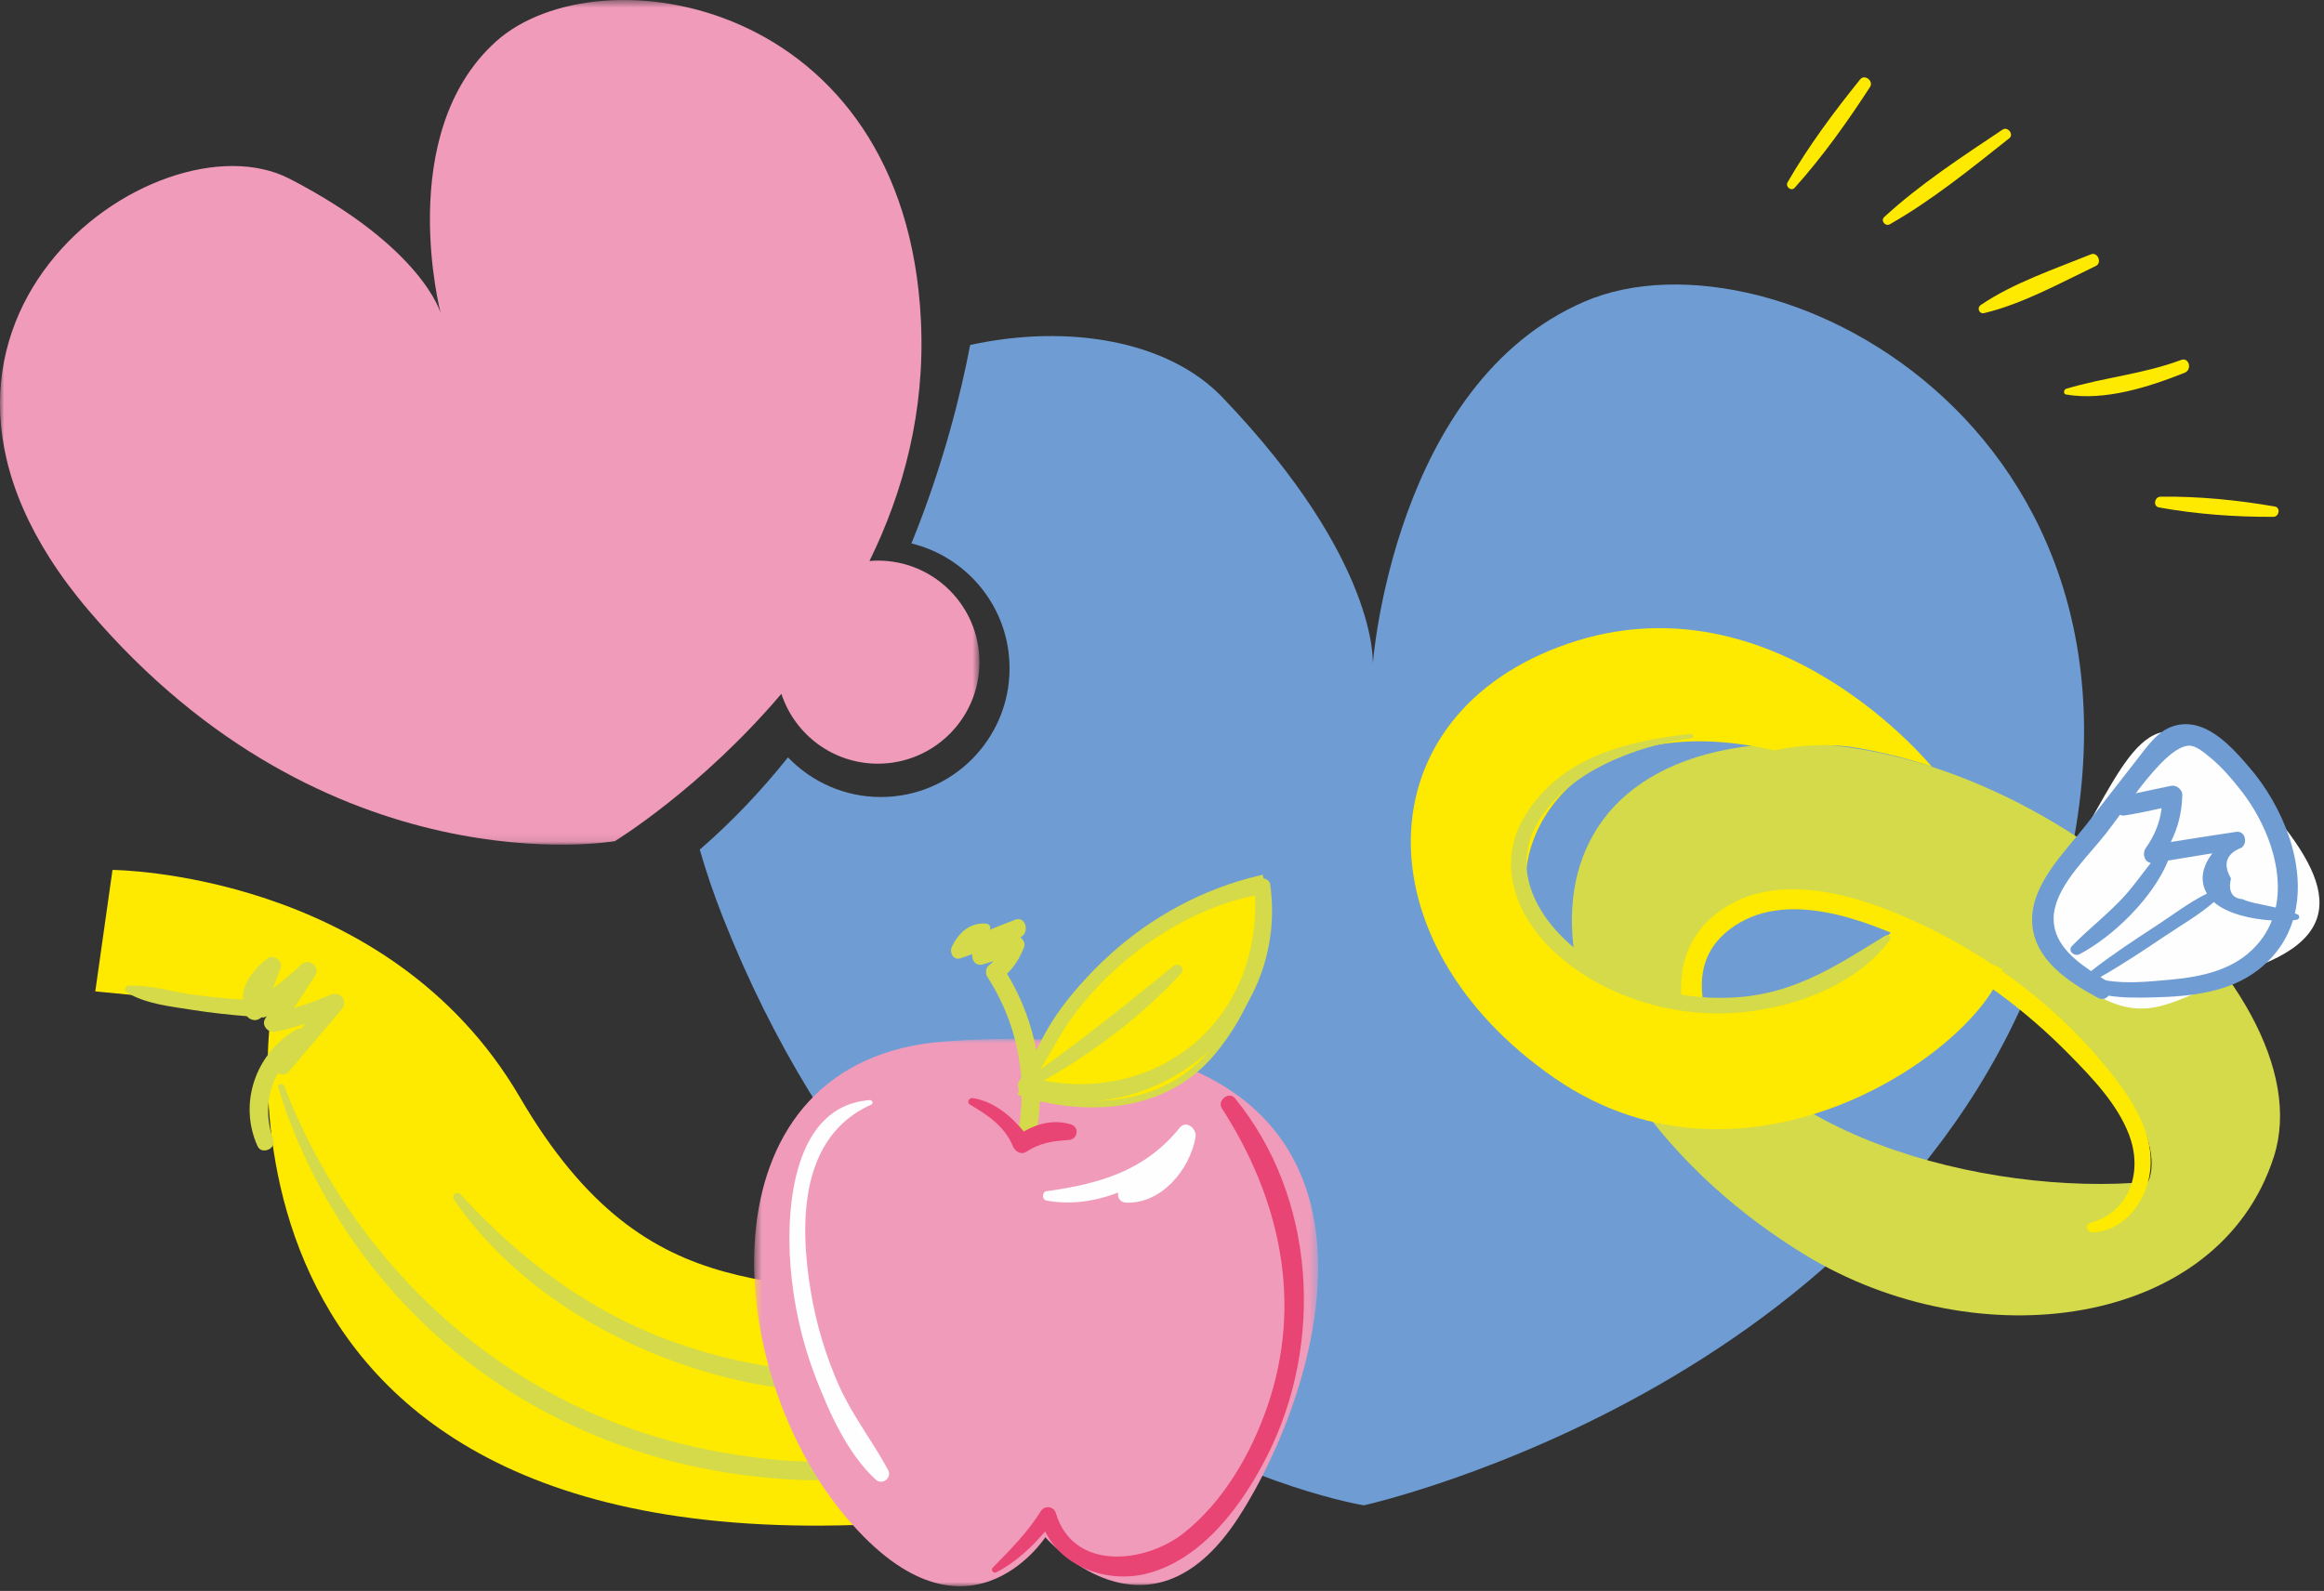
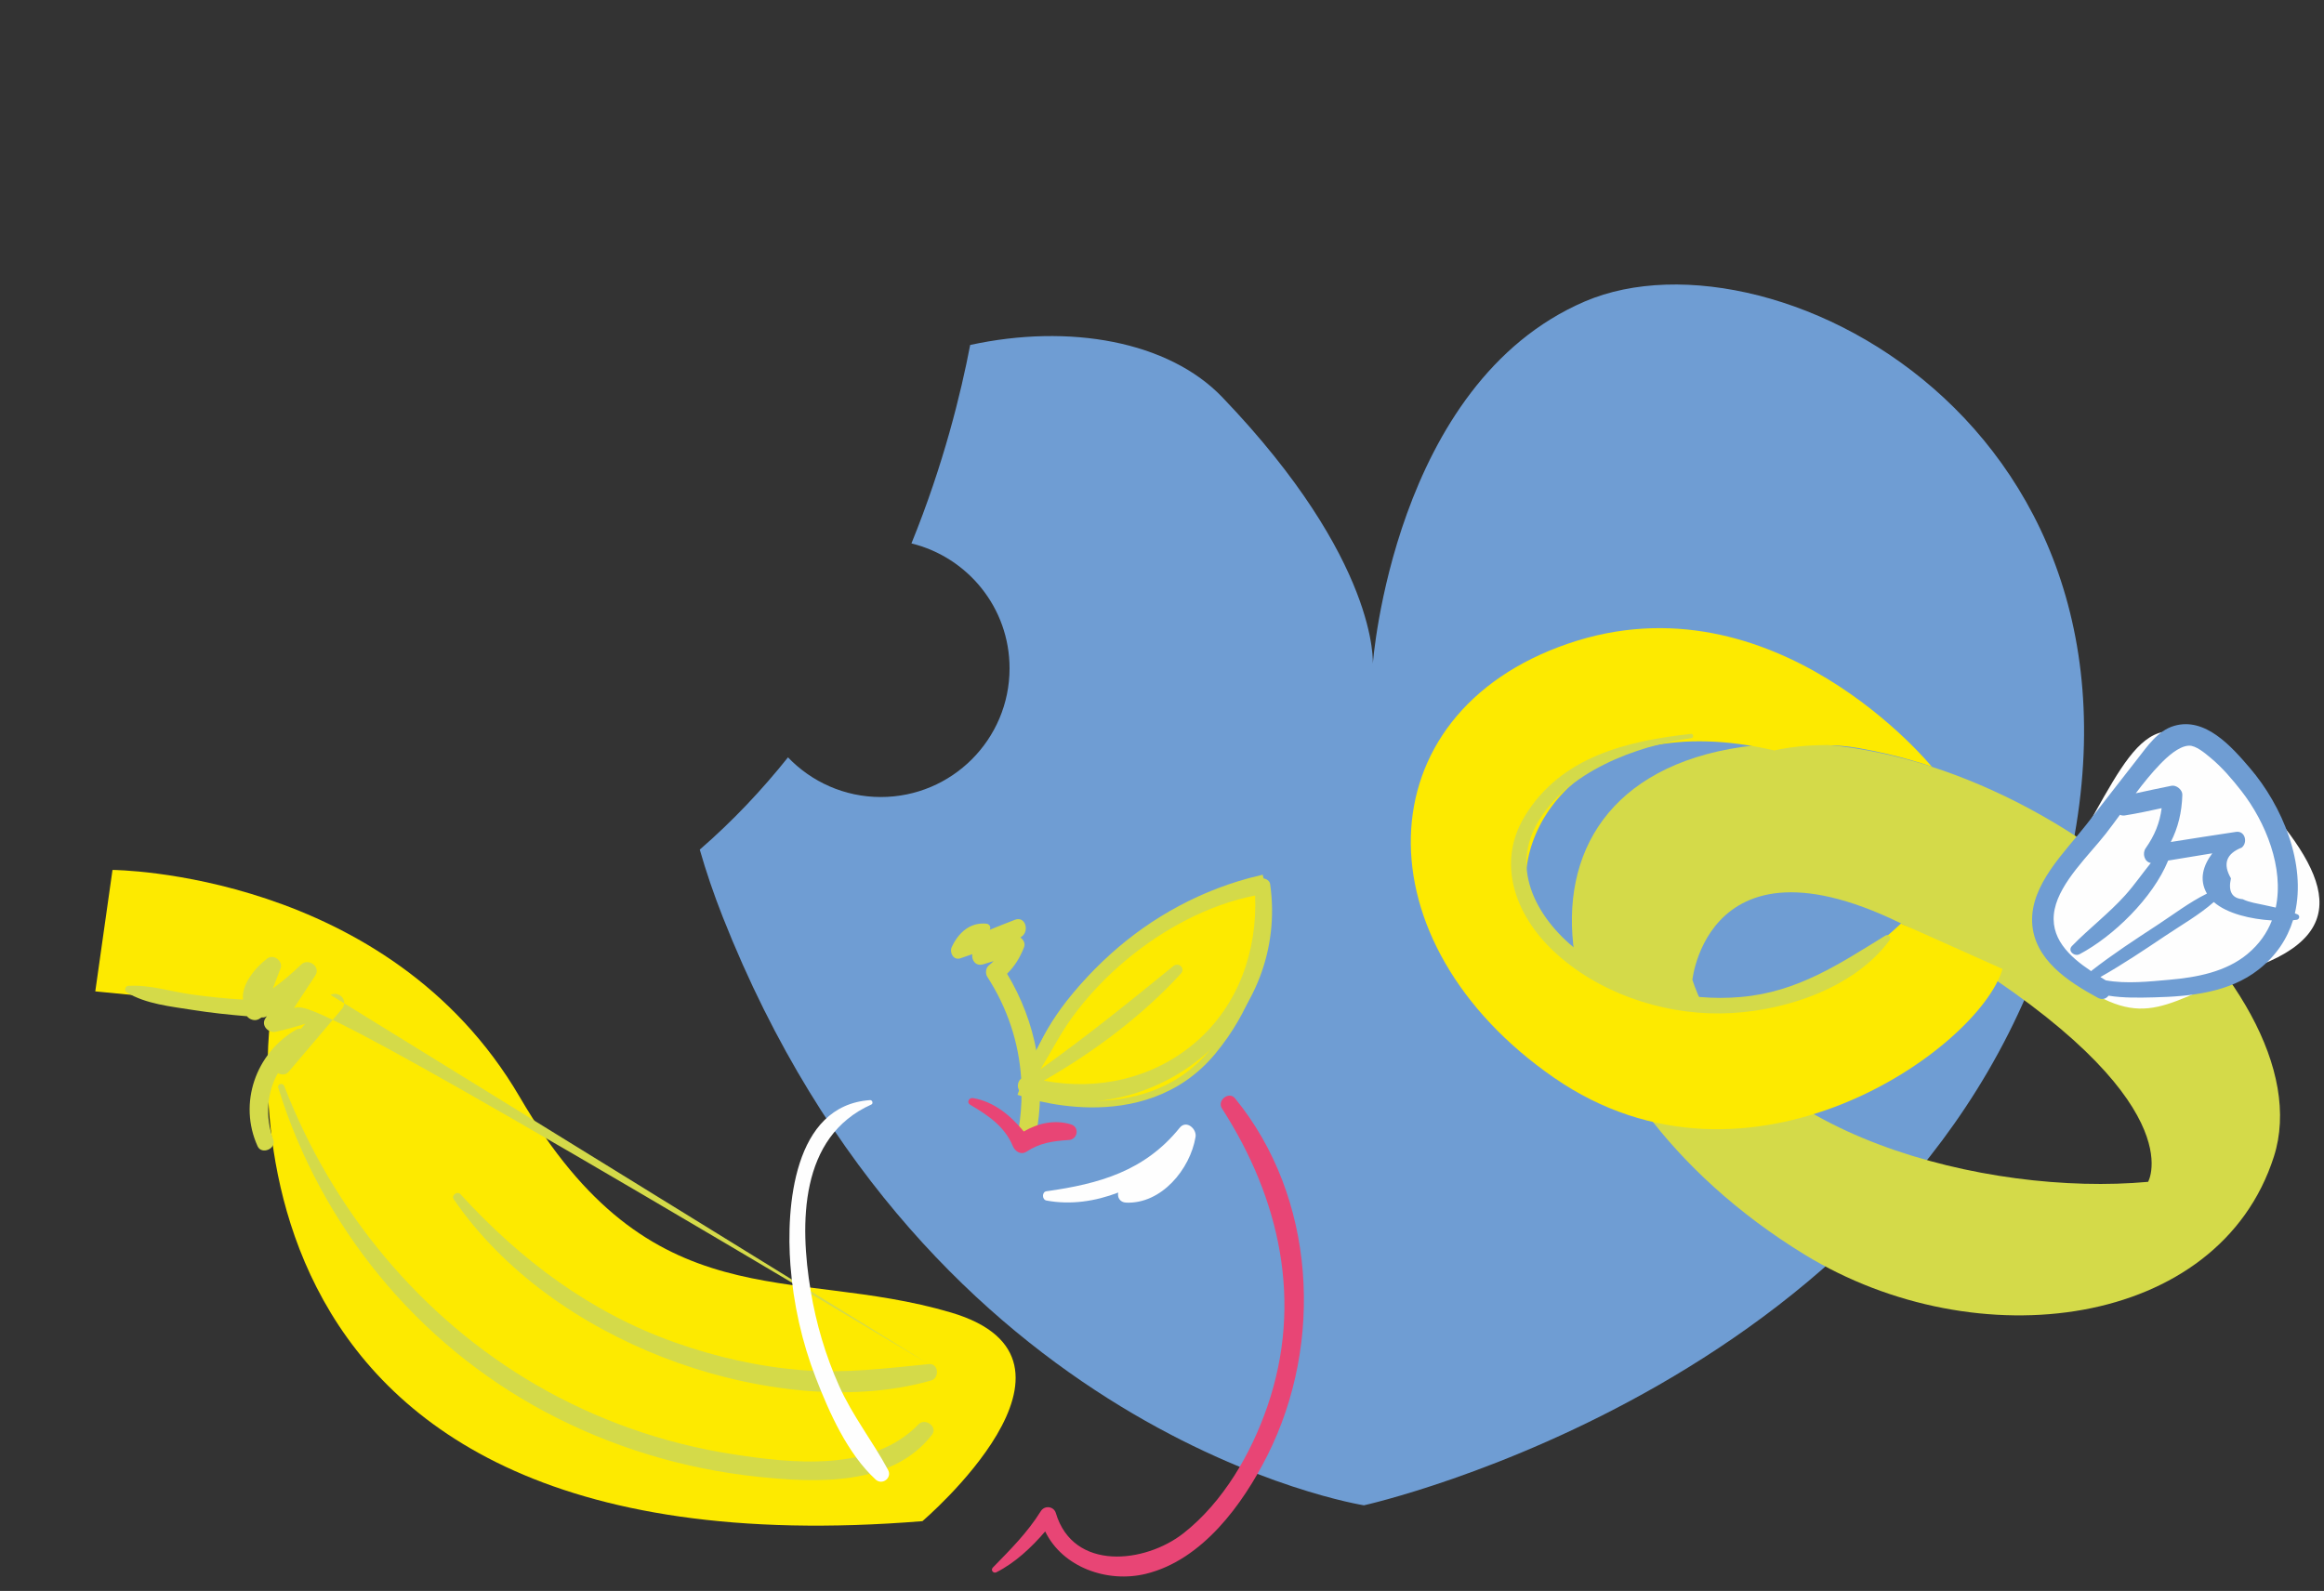
<svg xmlns="http://www.w3.org/2000/svg" xmlns:xlink="http://www.w3.org/1999/xlink" viewBox="0 0 276 189">
  <rect x="0" y="0" width="276" height="189" fill="#333333" stroke="none" />
  <defs>
-     <polygon id="ekteskap-a" points="0 .564 116.317 .564 116.317 100.902 0 100.902" />
    <polygon id="ekteskap-c" points=".56 .97 67.542 .97 67.542 65.999 .56 65.999" />
  </defs>
  <g fill="none" fill-rule="evenodd" transform="translate(0 -1)">
    <g transform="translate(0 .437)">
      <mask id="ekteskap-b" fill="#fff">
        <use xlink:href="#ekteskap-a" />
      </mask>
      <path fill="#F19BBB" d="M104.254,67.16 C103.918,67.16 103.587,67.183 103.258,67.211 C107.275,59.019 109.879,49.471 109.374,38.732 C107.563,0.222 71.031,-5.448 58.893,5.503 C46.755,16.454 52.343,37.797 52.343,37.797 C52.343,37.797 50.249,30.006 34.405,21.806 C18.561,13.607 -17.904,39.674 10.515,73.066 C38.934,106.459 73.021,100.488 73.021,100.488 C73.021,100.488 83.202,94.286 92.797,82.984 C94.379,87.803 98.906,91.285 104.254,91.285 C110.916,91.285 116.317,85.886 116.317,79.223 C116.317,72.561 110.916,67.16 104.254,67.16" mask="url(#ekteskap-b)" />
    </g>
    <path fill="#6F9DD3" d="M188.226,36.807 C165.472,46.559 163.035,79.874 163.035,79.874 C163.035,79.874 163.847,67.686 145.158,48.184 C138.777,41.526 126.997,39.416 115.219,41.981 C114.133,47.661 112.06,56.181 108.243,65.556 C114.927,67.192 119.896,73.204 119.896,80.394 C119.896,88.837 113.049,95.683 104.605,95.683 C100.27,95.683 96.365,93.871 93.582,90.972 C90.511,94.819 87.04,98.519 83.105,101.93 C83.847,104.517 84.75,107.186 85.838,109.942 C110.215,171.698 161.981,179.825 161.981,179.825 C161.981,179.825 228.042,165.198 244.294,109.127 C260.546,53.059 210.979,27.056 188.226,36.807" />
    <path fill="#D4DA49" d="M214.336,150.051 C234.809,162.572 263.502,158.847 270.048,138.406 C276.594,117.965 237.94,85.155 206.819,89.744 C175.7,94.333 182.538,130.606 214.336,150.051 M231.888,114.099 C260.604,131.809 255.11,141.398 255.11,141.398 C235.937,143.148 207.101,135.813 200.989,117.403 C200.989,117.403 203.173,96.389 231.888,114.099" />
-     <path fill="#FDEA00" d="M203.862,130.639 C204.48,131.562 205.999,130.791 205.597,129.744 C203.393,123.987 199.078,116.24 205.44,111.388 C211.874,106.481 221.479,110.231 227.881,113.3 C234.576,116.511 240.591,121.023 245.786,126.312 C248.48,129.058 251.451,132.137 252.844,135.798 C254.522,140.203 252.949,144.96 248.221,146.286 C247.563,146.471 247.855,147.399 248.466,147.39 C251.829,147.344 254.289,144.476 255.109,141.397 C256.172,137.415 254.372,133.506 252.087,130.316 C246.296,122.236 237.785,115.441 228.867,111.13 C221.348,107.496 210.424,103.703 203.238,110.029 C197.049,115.477 199.921,124.76 203.862,130.639" />
    <path fill="#FEFEFE" d="M246.138,117.449 C255.024,123.624 256.723,120.274 268.497,115.627 C280.272,110.979 275.632,103.22 265.579,92.781 C255.525,82.342 253.196,90.116 246.522,101.54 C239.846,112.964 243.143,115.366 246.138,117.449" />
    <path fill="#6F9DD3" d="M253.852,91.148 C251.819,93.741 249.805,96.35 247.783,98.952 C245.253,102.203 241.117,106.093 241.34,110.605 C241.559,115.004 245.661,117.645 249.135,119.531 C249.677,119.825 250.138,119.644 250.411,119.282 C252.189,119.571 254.105,119.524 255.841,119.482 C260.109,119.378 264.744,118.915 268.225,116.187 C270.343,114.528 271.645,112.508 272.322,110.317 C272.472,110.302 272.623,110.288 272.759,110.267 C273.081,110.221 273.181,109.775 272.868,109.631 C272.758,109.582 272.651,109.548 272.541,109.503 C273.914,103.643 271.072,96.752 267.185,92.221 C265.047,89.728 261.904,86.12 258.176,87.237 C256.247,87.816 255.022,89.656 253.852,91.148 M248.353,116.372 C245.757,114.639 243.307,112.384 244.016,108.999 C244.695,105.762 248.101,102.579 250.072,100.057 C250.644,99.323 251.206,98.561 251.767,97.792 C251.933,97.871 252.125,97.906 252.342,97.872 C253.811,97.639 255.265,97.325 256.718,97.008 C256.501,98.743 255.887,100.252 254.824,101.763 C254.391,102.377 254.67,103.406 255.433,103.516 C254.405,104.791 253.468,106.156 252.372,107.372 C250.417,109.536 248.105,111.295 246.075,113.372 C245.498,113.96 246.362,114.677 246.973,114.354 C250.956,112.249 255.67,107.692 257.492,103.23 C259.239,102.944 260.987,102.661 262.734,102.371 C261.676,103.788 261.116,105.445 262.096,107.157 C260.03,108.17 258.141,109.623 256.228,110.875 C253.576,112.61 250.927,114.34 248.425,116.291 C248.393,116.315 248.378,116.344 248.353,116.372 M266.928,114.317 C264.359,116.464 260.866,117.112 257.625,117.394 C255.302,117.596 252.546,117.908 250.082,117.461 C250.081,117.46 250.08,117.459 250.078,117.458 C249.87,117.332 249.659,117.202 249.445,117.069 C252.09,115.568 254.612,113.88 257.136,112.184 C259.063,110.889 261.162,109.7 262.914,108.157 C264.496,109.553 267.353,110.197 269.813,110.345 C269.247,111.806 268.316,113.16 266.928,114.317 M256.538,91.78 C257.348,90.941 258.706,89.661 259.933,89.582 C260.772,89.526 261.895,90.501 262.512,91.009 C263.885,92.143 265.098,93.567 266.187,94.963 C269.09,98.683 271.276,104.127 270.269,108.816 C269.843,108.721 269.411,108.628 268.96,108.528 C268.124,108.341 267.116,108.205 266.348,107.821 C265.068,107.72 264.601,106.892 264.949,105.34 C263.955,103.636 264.381,102.419 266.23,101.689 C266.975,101.097 266.638,99.665 265.553,99.824 C262.967,100.208 260.385,100.618 257.803,101.026 C258.679,99.312 259.114,97.491 259.177,95.422 C259.196,94.829 258.463,94.23 257.889,94.347 C256.472,94.636 255.055,94.925 253.644,95.243 C254.56,94.027 255.507,92.845 256.538,91.78" />
    <path fill="#FDEA00" d="M184.561,129.031 C207.702,145.045 234.979,125.625 237.825,116.112 L225.763,110.711 C205.597,129.744 184.167,117.513 181.623,108.834 C179.077,100.152 187.741,84.857 210.729,90.15 C210.729,90.15 215.472,88.954 220.689,89.864 C225.907,90.773 229.433,92.095 229.433,92.095 C229.433,92.095 210.714,69.088 186.251,77.452 C161.788,85.815 161.421,113.016 184.561,129.031" />
    <path fill="#D4DA49" d="M181.039,98.032 C177.699,103.601 180.01,109.706 184.4,113.894 C189.607,118.862 197.194,121.469 204.327,121.393 C211.354,121.319 220.077,118.592 224.407,112.696 C224.657,112.355 224.272,111.923 223.906,112.149 C218.362,115.558 213.494,118.84 206.772,119.437 C200.288,120.014 193.487,118.289 188.157,114.516 C183.224,111.025 179.185,104.935 182.486,98.942 C185.921,92.709 194.392,89.566 200.857,88.694 C201.183,88.65 201.141,88.145 200.81,88.182 C193.339,89.013 185.361,90.824 181.039,98.032" />
    <path fill="#FDEA00" d="M13.36,104.345 L11.316,118.772 L32.265,120.816 C32.265,120.816 20.768,188.916 109.548,181.707 C109.548,181.707 132.012,162.563 112.94,156.922 C93.869,151.283 77.408,158.187 61.735,131.341 C46.061,104.496 13.36,104.345 13.36,104.345" />
    <path fill="#D4DA49" d="M109.088,170.202 C103.566,175.923 94.028,174.852 86.877,173.732 C78.742,172.458 70.846,169.677 63.72,165.548 C49.975,157.583 39.449,144.796 33.757,130.02 C33.59,129.588 32.904,129.755 33.046,130.217 C38.111,146.654 49.529,160.598 64.711,168.706 C72.536,172.885 81.155,175.503 89.973,176.431 C96.936,177.163 105.942,177.584 110.69,171.436 C111.403,170.513 109.877,169.385 109.088,170.202" />
-     <path fill="#D4DA49" d="M110.317 163.048C105.284 163.548 100.424 164.165 95.349 163.775 90.155 163.374 85.042 162.215 80.135 160.474 70.1 156.91 61.804 150.667 54.679 142.864 54.299 142.449 53.563 142.998 53.889 143.475 59.835 152.149 69.048 158.477 78.755 162.25 88.356 165.983 100.502 167.877 110.581 164.998 111.616 164.702 111.467 162.935 110.317 163.048M39.245 119.181C37.823 119.803 36.38 120.314 34.911 120.752 35.756 119.463 36.6 118.171 37.447 116.882 38.127 115.849 36.622 114.755 35.767 115.587 34.7 116.624 33.579 117.558 32.401 118.424 32.709 117.624 33.017 116.826 33.324 116.028 33.643 115.201 32.499 114.305 31.776 114.838 30.337 115.897 28.616 118.01 28.869 119.749 26.812 119.632 24.762 119.415 22.721 119.132 20.303 118.796 17.785 117.972 15.345 118.115 14.967 118.016 14.64 118.636 15.056 118.892 17.302 120.276 20.321 120.567 22.889 120.978 25.027 121.322 27.175 121.54 29.328 121.724 29.644 122.135 30.284 122.335 30.757 122.058 30.861 121.996 30.96 121.928 31.063 121.865 31.081 121.868 31.099 121.868 31.116 121.87 31.349 121.888 31.541 121.819 31.696 121.704 31.636 121.796 31.576 121.886 31.516 121.978 30.96 122.816 31.874 123.76 32.741 123.572 33.936 123.311 35.103 122.987 36.255 122.62 36.088 122.816 35.922 123.011 35.756 123.207 35.553 123.189 35.345 123.216 35.15 123.329 30.355 126.12 28.28 132.09 30.595 137.173 31.068 138.213 32.837 137.475 32.45 136.392 31.478 133.671 31.687 130.798 33.011 128.474 33.414 128.715 33.934 128.734 34.297 128.306 36.389 125.838 38.481 123.37 40.573 120.903 41.404 119.921 40.385 118.683 39.245 119.181" />
+     <path fill="#D4DA49" d="M110.317 163.048C105.284 163.548 100.424 164.165 95.349 163.775 90.155 163.374 85.042 162.215 80.135 160.474 70.1 156.91 61.804 150.667 54.679 142.864 54.299 142.449 53.563 142.998 53.889 143.475 59.835 152.149 69.048 158.477 78.755 162.25 88.356 165.983 100.502 167.877 110.581 164.998 111.616 164.702 111.467 162.935 110.317 163.048C37.823 119.803 36.38 120.314 34.911 120.752 35.756 119.463 36.6 118.171 37.447 116.882 38.127 115.849 36.622 114.755 35.767 115.587 34.7 116.624 33.579 117.558 32.401 118.424 32.709 117.624 33.017 116.826 33.324 116.028 33.643 115.201 32.499 114.305 31.776 114.838 30.337 115.897 28.616 118.01 28.869 119.749 26.812 119.632 24.762 119.415 22.721 119.132 20.303 118.796 17.785 117.972 15.345 118.115 14.967 118.016 14.64 118.636 15.056 118.892 17.302 120.276 20.321 120.567 22.889 120.978 25.027 121.322 27.175 121.54 29.328 121.724 29.644 122.135 30.284 122.335 30.757 122.058 30.861 121.996 30.96 121.928 31.063 121.865 31.081 121.868 31.099 121.868 31.116 121.87 31.349 121.888 31.541 121.819 31.696 121.704 31.636 121.796 31.576 121.886 31.516 121.978 30.96 122.816 31.874 123.76 32.741 123.572 33.936 123.311 35.103 122.987 36.255 122.62 36.088 122.816 35.922 123.011 35.756 123.207 35.553 123.189 35.345 123.216 35.15 123.329 30.355 126.12 28.28 132.09 30.595 137.173 31.068 138.213 32.837 137.475 32.45 136.392 31.478 133.671 31.687 130.798 33.011 128.474 33.414 128.715 33.934 128.734 34.297 128.306 36.389 125.838 38.481 123.37 40.573 120.903 41.404 119.921 40.385 118.683 39.245 119.181" />
    <g transform="translate(89 123.437)">
      <mask id="ekteskap-d" fill="#fff">
        <use xlink:href="#ekteskap-c" />
      </mask>
-       <path fill="#F19BBB" d="M23.177,1.285 C-5.597,3.454 -3.648,39.104 10.913,57.115 C25.476,75.126 35.146,60.181 35.146,60.181 C35.146,60.181 47.32,74.36 58.05,57.882 C68.78,41.403 82.575,-3.194 23.177,1.285" mask="url(#ekteskap-d)" />
    </g>
    <path fill="#FDEA00" d="M149.685,105.371 C136.319,108.507 125.489,118.653 121.323,130.825 C121.323,130.825 135.674,136.05 144.043,125.919 C152.414,115.788 149.685,105.371 149.685,105.371" />
    <path stroke="#D4DA49" stroke-width=".766" d="M149.685,105.371 C136.319,108.507 125.489,118.653 121.323,130.825 C121.323,130.825 135.674,136.05 144.043,125.919 C152.414,115.788 149.685,105.371 149.685,105.371 Z" />
    <path fill="#D4DA49" d="M150.844,106.028 C150.774,105.523 150.126,105.25 149.686,105.371 C143.499,107.066 137.939,109.424 132.941,113.549 C129.18,116.654 125.07,121.09 123.097,125.889 C122.506,122.665 121.326,119.549 119.6,116.679 C120.506,115.785 121.112,114.796 121.613,113.541 C121.794,113.085 121.555,112.632 121.181,112.374 C121.242,112.329 121.305,112.283 121.366,112.236 C122.256,111.579 121.779,109.793 120.535,110.267 C119.528,110.652 118.526,111.055 117.526,111.461 C117.736,111.185 117.528,110.768 117.156,110.73 C115.201,110.533 113.821,111.807 113.03,113.507 C112.726,114.163 113.239,115.123 114.057,114.842 C114.527,114.68 114.996,114.516 115.466,114.354 C115.366,115.066 115.876,115.828 116.771,115.554 C117.184,115.427 117.597,115.3 118.009,115.174 C117.824,115.354 117.631,115.531 117.419,115.706 C117.063,115.999 117.004,116.654 117.247,117.032 C119.657,120.762 120.998,124.857 121.276,129.122 C120.776,129.528 120.701,130.428 121.323,130.825 C121.323,132.236 121.212,133.662 120.982,135.096 C120.766,136.443 122.798,137.046 123.061,135.67 C123.329,134.258 123.475,132.842 123.515,131.431 C138.559,134.575 153.065,121.692 150.844,106.028 M142.007,124.802 C136.999,129.124 130.333,130.605 123.964,129.373 C129.871,126.007 135.739,121.602 140.249,116.654 C140.809,116.042 139.979,115.251 139.355,115.758 C134.138,120.012 129.02,124.145 123.56,128.031 C124.838,125.97 125.918,123.796 127.36,121.82 C129.205,119.289 131.392,117 133.799,114.997 C138.116,111.406 143.486,108.479 149.06,107.383 C149.33,113.931 147.09,120.417 142.007,124.802" />
    <path fill="#FEFEFE" d="M105.465 175.616C103.632 172.205 101.245 169.2 99.648 165.627 98.047 162.045 96.922 158.232 96.28 154.362 94.95 146.345 94.937 136.037 103.477 132.215 103.734 132.101 103.605 131.67 103.334 131.688 94.188 132.315 93.35 144.47 93.87 151.282 94.22 155.869 95.226 160.405 96.89 164.695 98.51 168.872 100.643 173.669 103.985 176.759 104.771 177.487 105.979 176.572 105.465 175.616M140.1 134.976C135.942 140.127 130.536 141.641 124.275 142.517 123.719 142.595 123.743 143.518 124.275 143.618 127.145 144.155 130.066 143.718 132.803 142.671 132.675 143.216 132.989 143.833 133.727 143.867 137.935 144.049 141.338 139.903 141.984 136.074 142.149 135.099 140.887 134 140.1 134.976" />
    <path fill="#E84575" d="M146.665 131.468C145.954 130.599 144.511 131.729 145.112 132.665 152.024 143.404 154.765 155.722 150.514 168.074 148.585 173.681 145.277 179.424 140.563 183.135 135.998 186.729 127.468 187.693 125.394 180.748 125.15 179.933 124.06 179.802 123.612 180.515 121.993 183.106 120.003 185.067 117.902 187.231 117.62 187.524 117.977 187.959 118.328 187.781 120.549 186.656 122.48 184.852 124.128 182.929 126.193 187.198 131.516 189.09 136.108 187.959 142.794 186.312 147.587 179.718 150.514 173.906 157.24 160.552 156.292 143.235 146.665 131.468M127.192 134.575C125.258 133.978 123.285 134.425 121.584 135.416 120.011 133.514 118.042 131.865 115.543 131.446 115.083 131.369 114.764 131.969 115.212 132.234 117.343 133.5 119.298 134.784 120.29 137.162 120.544 137.772 121.244 138.248 121.899 137.817 123.516 136.754 125.047 136.554 126.941 136.427 127.988 136.358 128.24 134.898 127.192 134.575" />
-     <path fill="#FDEA00" d="M220.918 10.427C217.812 14.273 214.765 18.369 212.293 22.655 211.995 23.172 212.721 23.774 213.14 23.307 216.442 19.632 219.4 15.472 222.089 11.33 222.542 10.633 221.455 9.762 220.918 10.427M237.828 16.398C233.046 19.596 228.015 22.879 223.77 26.783 223.306 27.211 223.9 27.947 224.433 27.643 229.449 24.797 234.107 21.004 238.623 17.427 239.204 16.966 238.444 15.986 237.828 16.398M248.328 31.213C244.011 32.958 239.09 34.614 235.234 37.235 234.748 37.565 235.042 38.338 235.639 38.195 240.172 37.117 244.727 34.596 248.909 32.592 249.67 32.228 249.125 30.891 248.328 31.213M259.024 43.763C254.543 45.44 249.901 45.827 245.38 47.187 245.071 47.28 245.016 47.809 245.38 47.87 249.983 48.652 255.214 46.971 259.444 45.287 260.373 44.918 259.986 43.404 259.024 43.763M270.159 61.171C265.733 60.402 261.07 59.942 256.578 60.004 255.871 60.014 255.659 61.148 256.405 61.282 260.823 62.085 265.51 62.424 269.993 62.397 270.673 62.393 270.873 61.295 270.159 61.171" />
  </g>
</svg>